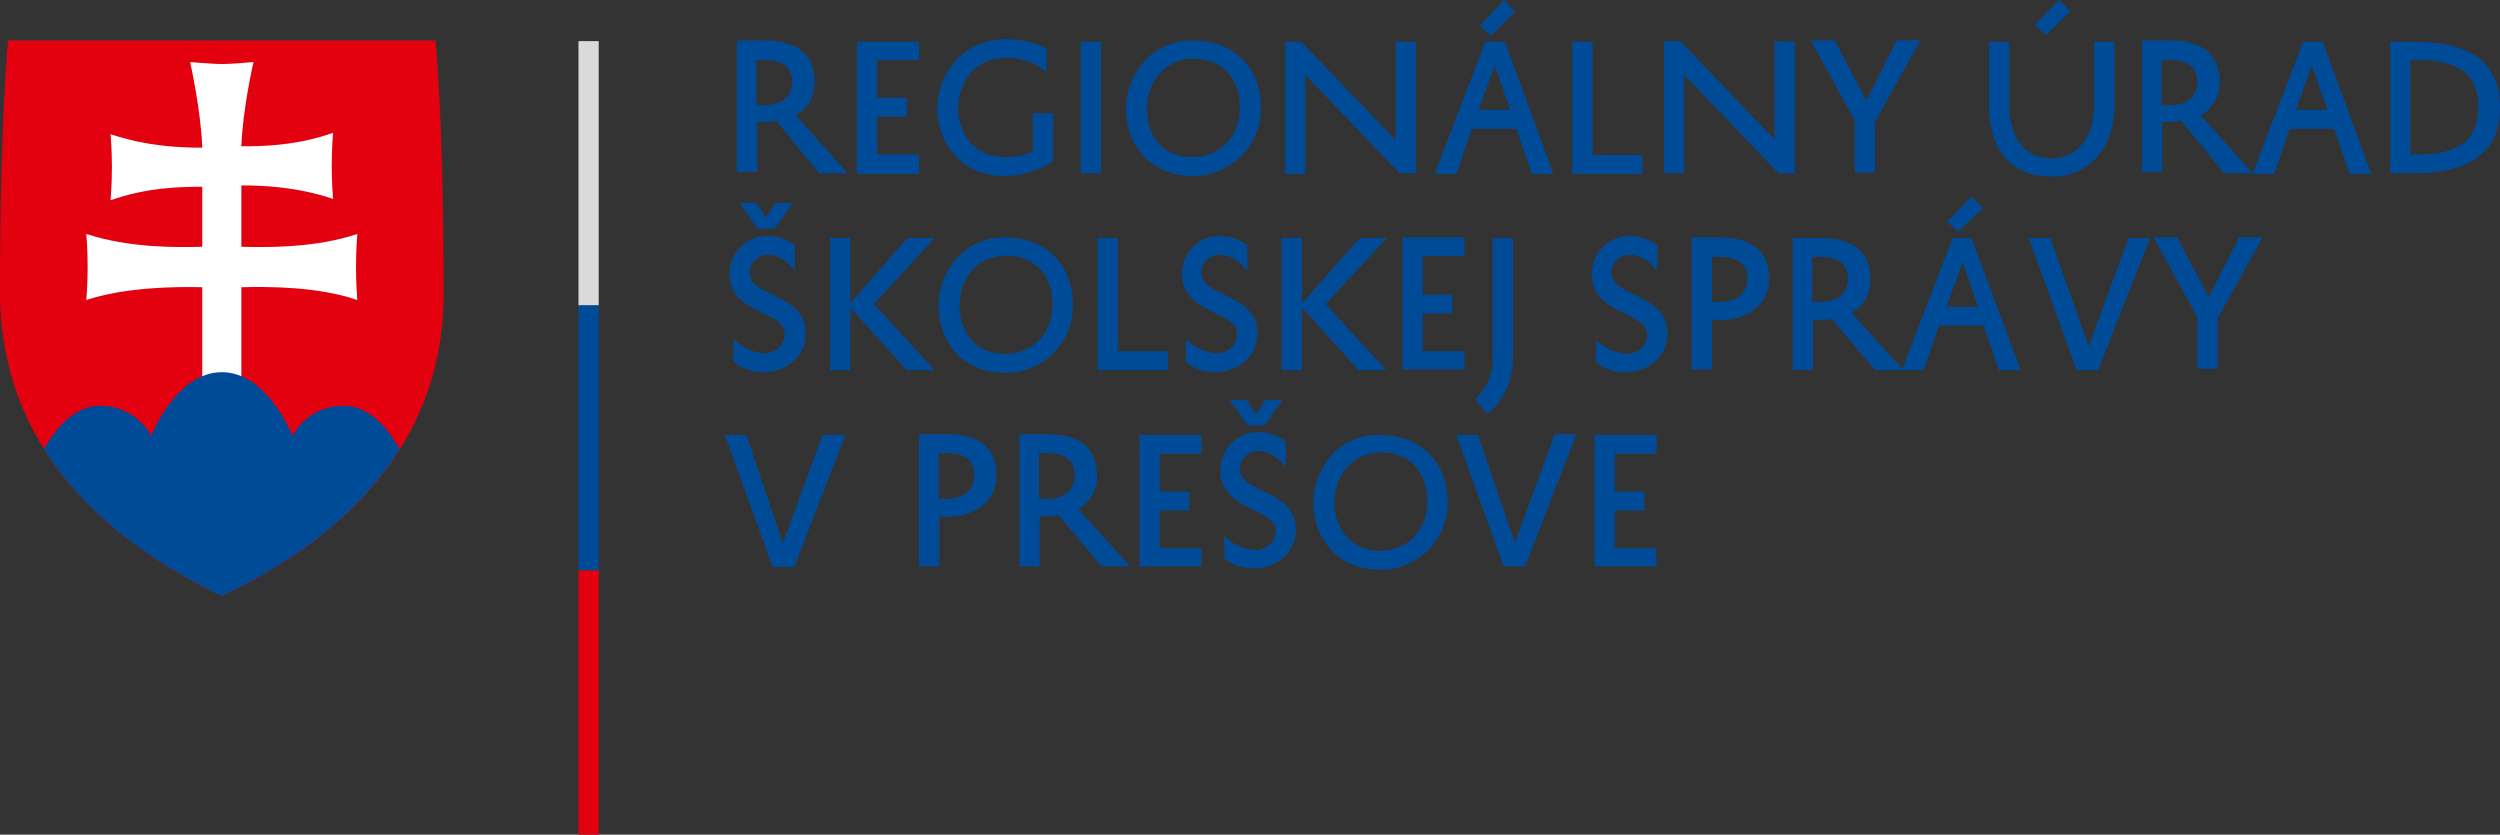
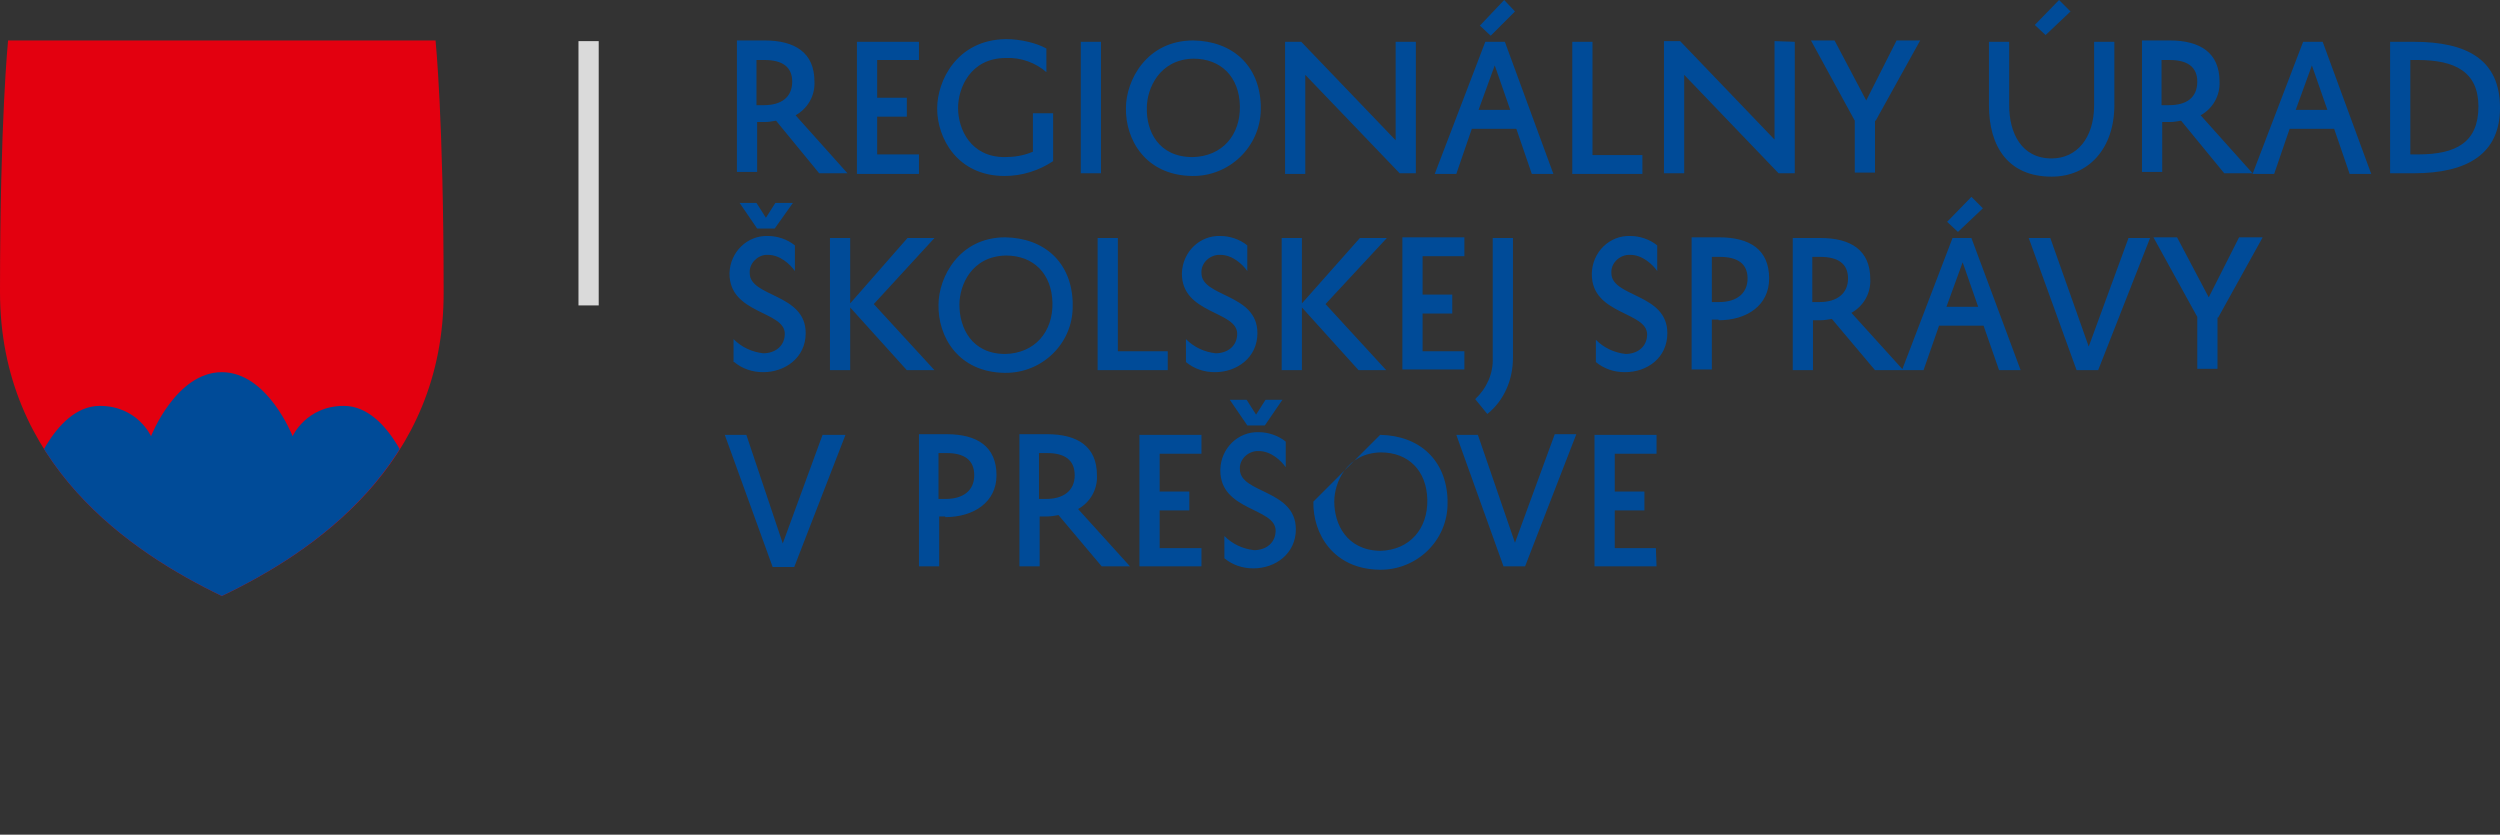
<svg xmlns="http://www.w3.org/2000/svg" xmlns:xlink="http://www.w3.org/1999/xlink" version="1.1" id="Layer_1" x="0px" y="0px" viewBox="0 0 370.8 123.8" style="enable-background:new 0 0 370.8 123.8;" xml:space="preserve">
  <rect x="0" y="0" width="370.8" height="123.8" fill="#333333" stroke="none" />
  <style type="text/css">
	.st0{fill:#E3000F;}
	.st1{clip-path:url(#SVGID_2_);fill:#FFFFFF;}
	.st2{clip-path:url(#SVGID_4_);fill:#004B98;}
	.st3{fill:#DADADA;}
	.st4{fill:#004B98;}
</style>
  <path class="st0" d="M32.9,88.4C19.4,81.9,0,68.9,0,43.3S1.2,6,1.2,6h63.4c0,0,1.2,11.7,1.2,37.3C65.9,68.9,46.5,81.9,32.9,88.4" />
  <g>
    <g>
      <g>
        <g>
          <defs>
-             <path id="SVGID_1_" d="M32.9,6H1.2C1.2,6,0,17.7,0,43.3s19.4,38.6,32.9,45.1c13.6-6.5,32.9-19.5,32.9-45.1S64.6,6,64.6,6H32.9z       " />
-           </defs>
+             </defs>
          <clipPath id="SVGID_2_">
            <use xlink:href="#SVGID_1_" style="overflow:visible;" />
          </clipPath>
-           <path class="st1" d="M35.8,36.6c3.7,0.1,10.9,0.2,17.2-1.9c0,0-0.2,2.3-0.2,4.9c0,2.7,0.2,4.9,0.2,4.9c-5.8-2-13.1-2-17.2-1.9      v14.2H30V42.6c-4.1-0.1-11.4,0-17.2,1.9c0,0,0.2-2.3,0.2-4.9c0-2.7-0.2-4.9-0.2-4.9c6.4,2.1,13.5,2,17.2,1.9v-8.9      c-3.3,0-8.2,0.1-13.6,2c0,0,0.2-2.3,0.2-4.9c0-2.7-0.2-4.9-0.2-4.9c5.4,1.8,10.2,2,13.6,2c-0.2-5.6-1.8-12.7-1.8-12.7      s3.4,0.3,4.7,0.3c1.4,0,4.7-0.3,4.7-0.3s-1.6,6.9-1.8,12.5c3.3,0,8.2-0.1,13.6-2c0,0-0.2,2.3-0.2,4.9c0,2.7,0.2,4.9,0.2,4.9      c-5.4-1.8-10.3-2-13.6-2C35.8,27.5,35.8,36.6,35.8,36.6z" />
        </g>
      </g>
    </g>
  </g>
  <g>
    <g>
      <g>
        <g>
          <defs>
            <path id="SVGID_3_" d="M32.9,6H1.2C1.2,6,0,17.7,0,43.3s19.4,38.6,32.9,45.1c13.6-6.5,32.9-19.5,32.9-45.1S64.6,6,64.6,6H32.9z       " />
          </defs>
          <clipPath id="SVGID_4_">
            <use xlink:href="#SVGID_3_" style="overflow:visible;" />
          </clipPath>
          <path class="st2" d="M32.3,96.8l-28.1-25c0,0,3.6-11.6,10.6-11.6c5.6,0,7.6,4.5,7.6,4.5s3.7-9.5,10.5-9.5s10.5,9.5,10.5,9.5      s2-4.5,7.6-4.5c7,0,10.6,11.6,10.6,11.6L32.3,96.8z" />
        </g>
      </g>
    </g>
  </g>
  <rect x="85.8" y="6.1" class="st3" width="3" height="39.2" />
-   <rect x="85.8" y="45.3" class="st4" width="3" height="39.3" />
-   <rect x="85.8" y="84.6" class="st0" width="3" height="39.2" />
  <g>
-     <path class="st4" d="M245.6,81.3h-6.1v-5.6h4.4v-2.8h-4.4v-5.6h6.2v-2.8h-9.2V84h9.2L245.6,81.3z M219.2,64.5H216L223,84h3.2   l7.6-19.6h-3.2l-5.9,16.1L219.2,64.5z M197.9,74.4c0-2.9,1.9-7.2,6.9-7.3c4.1,0,6.8,2.7,6.9,7c0.1,4.3-2.6,7.5-7,7.6   C199.7,81.6,197.9,77.7,197.9,74.4 M194.8,74.4c-0.1,4.7,2.9,10,9.8,10.1c5.5,0.1,10.1-4.3,10.1-9.8c0-0.2,0-0.5,0-0.6   c-0.2-5.9-4.2-9.5-10-9.6C197.8,64.4,194.8,70.4,194.8,74.4 M187.7,59.3l-1.4,2.2l-1.4-2.2h-2.5l2.6,3.8h2.6l2.6-3.8H187.7z    M181.6,82.8c1.2,1,2.7,1.5,4.3,1.5c3.3,0,6.3-2.2,6.3-5.8c0-5.9-8.3-5.3-8.3-8.9c-0.1-1.4,1.1-2.6,2.5-2.7c0.1,0,0.2,0,0.3,0   c1.8,0,3.3,1.4,4,2.4v-3.8c-1.1-0.9-2.6-1.4-4-1.4c-3.1-0.1-5.6,2.4-5.7,5.5c0,0.1,0,0.1,0,0.2c0,6,8.2,5.5,8.2,8.9   c0,1.8-1.4,2.9-3.2,2.9c-1.7-0.2-3.2-0.9-4.4-2.1L181.6,82.8z M178.2,81.3h-6.2v-5.6h4.4v-2.8h-4.4v-5.6h6.2v-2.8h-9.2V84h9.2   L178.2,81.3z M154.1,67.2h1.2c2.6,0,4.1,1,4.1,3.3c0,2.3-1.7,3.5-4.2,3.5h-1.1V67.2z M163.4,84h4.2l-7.7-8.5c1.8-1,2.9-2.9,2.8-5   c0-4.3-2.9-6.1-7.4-6.1h-4.1V84h3v-7.4h1.1c0.6,0,1.1-0.1,1.7-0.2L163.4,84z M139.2,67.2h1.2c2.6,0,4.1,1,4.1,3.3   c0,2.3-1.7,3.5-4.2,3.5h-1.1V67.2z M140.2,76.7c4.2,0,7.6-2.2,7.6-6.2c0-4.3-2.9-6.1-7.4-6.1h-4.1V84h3v-7.4H140.2z M110.7,64.5   h-3.2l7.1,19.6h3.2l7.6-19.6H122l-5.9,16.1L110.7,64.5z" />
+     <path class="st4" d="M245.6,81.3h-6.1v-5.6h4.4v-2.8h-4.4v-5.6h6.2v-2.8h-9.2V84h9.2L245.6,81.3z M219.2,64.5H216L223,84h3.2   l7.6-19.6h-3.2l-5.9,16.1L219.2,64.5z M197.9,74.4c0-2.9,1.9-7.2,6.9-7.3c4.1,0,6.8,2.7,6.9,7c0.1,4.3-2.6,7.5-7,7.6   C199.7,81.6,197.9,77.7,197.9,74.4 M194.8,74.4c-0.1,4.7,2.9,10,9.8,10.1c5.5,0.1,10.1-4.3,10.1-9.8c0-0.2,0-0.5,0-0.6   c-0.2-5.9-4.2-9.5-10-9.6M187.7,59.3l-1.4,2.2l-1.4-2.2h-2.5l2.6,3.8h2.6l2.6-3.8H187.7z    M181.6,82.8c1.2,1,2.7,1.5,4.3,1.5c3.3,0,6.3-2.2,6.3-5.8c0-5.9-8.3-5.3-8.3-8.9c-0.1-1.4,1.1-2.6,2.5-2.7c0.1,0,0.2,0,0.3,0   c1.8,0,3.3,1.4,4,2.4v-3.8c-1.1-0.9-2.6-1.4-4-1.4c-3.1-0.1-5.6,2.4-5.7,5.5c0,0.1,0,0.1,0,0.2c0,6,8.2,5.5,8.2,8.9   c0,1.8-1.4,2.9-3.2,2.9c-1.7-0.2-3.2-0.9-4.4-2.1L181.6,82.8z M178.2,81.3h-6.2v-5.6h4.4v-2.8h-4.4v-5.6h6.2v-2.8h-9.2V84h9.2   L178.2,81.3z M154.1,67.2h1.2c2.6,0,4.1,1,4.1,3.3c0,2.3-1.7,3.5-4.2,3.5h-1.1V67.2z M163.4,84h4.2l-7.7-8.5c1.8-1,2.9-2.9,2.8-5   c0-4.3-2.9-6.1-7.4-6.1h-4.1V84h3v-7.4h1.1c0.6,0,1.1-0.1,1.7-0.2L163.4,84z M139.2,67.2h1.2c2.6,0,4.1,1,4.1,3.3   c0,2.3-1.7,3.5-4.2,3.5h-1.1V67.2z M140.2,76.7c4.2,0,7.6-2.2,7.6-6.2c0-4.3-2.9-6.1-7.4-6.1h-4.1V84h3v-7.4H140.2z M110.7,64.5   h-3.2l7.1,19.6h3.2l7.6-19.6H122l-5.9,16.1L110.7,64.5z" />
    <path class="st4" d="M329,47.1l6.6-11.9h-3.5l-4.5,8.9l-4.7-8.9h-3.5l6.5,11.8v7.7h3V47.1z M304.1,35.3h-3.2l7.1,19.6h3.2l7.7-19.6   h-3.2l-5.9,16.1L304.1,35.3z M294.1,30.9l-1.7-1.7l-3.6,3.7l1.6,1.5L294.1,30.9z M291.1,38.9l2.3,6.6h-4.7L291.1,38.9z M289.6,35.3   l-7.5,19.6h3.2l2.3-6.6h6.6l2.3,6.6h3.2l-7.3-19.6H289.6z M268.8,38.1h1.2c2.6,0,4.1,1,4.1,3.2s-1.6,3.5-4.2,3.5h-1.1V38.1z    M278.1,54.9h4.2l-7.7-8.5c1.8-1,2.9-2.9,2.8-5c0-4.3-2.9-6.1-7.4-6.1h-4.1v19.6h3v-7.4h1.1c0.6,0,1.1-0.1,1.7-0.2L278.1,54.9z    M253.9,38.1h1.2c2.6,0,4.1,1,4.1,3.2s-1.6,3.5-4.2,3.5h-1.1V38.1z M254.9,47.5c4.2,0,7.5-2.2,7.5-6.2c0-4.3-2.9-6.1-7.4-6.1h-4.1   v19.6h3v-7.4H254.9z M236.7,53.7c1.2,1,2.7,1.5,4.3,1.5c3.3,0,6.3-2.1,6.3-5.8c0-5.9-8.3-5.3-8.3-8.9c-0.1-1.4,1.1-2.6,2.5-2.7   c0.1,0,0.2,0,0.3,0c1.8,0,3.3,1.4,4,2.4v-3.8c-1.1-0.9-2.6-1.4-4-1.4c-3.1-0.1-5.6,2.4-5.7,5.5c0,0.1,0,0.1,0,0.2   c0,6,8.2,5.5,8.2,8.9c0,1.8-1.4,2.9-3.2,2.9c-1.7-0.2-3.2-0.9-4.4-2.1L236.7,53.7z M220.6,61.4c2.5-2,3.8-5.1,3.8-8.3V35.3h-3v17.8   c0.1,2.3-0.9,4.5-2.6,6.1L220.6,61.4z M217.2,52.1h-6.2v-5.6h4.4v-2.8h-4.4V38h6.2v-2.8h-9.2v19.6h9.2V52.1z M190.1,35.3v19.6h3   v-9.3l8.4,9.3h4.1l-9-9.8l9.1-9.8h-4l-8.6,9.7v-9.7H190.1z M175.9,53.7c1.2,1,2.7,1.5,4.3,1.5c3.2,0,6.3-2.1,6.3-5.8   c0-5.9-8.3-5.3-8.3-8.9c-0.1-1.4,1.1-2.6,2.5-2.7c0.1,0,0.2,0,0.3,0c1.8,0,3.3,1.4,4,2.4v-3.8c-1.1-0.9-2.6-1.4-4-1.4   c-3.1-0.1-5.6,2.4-5.7,5.5v0.1c0,6,8.2,5.5,8.2,8.9c0,1.8-1.4,2.9-3.2,2.9c-1.7-0.2-3.2-0.9-4.4-2.1L175.9,53.7z M173.2,52.1h-7.4   V35.3h-3v19.6h10.4V52.1z M142.3,45.2c0-2.9,1.8-7.2,6.9-7.3c4.1,0,6.8,2.7,6.9,7s-2.6,7.5-7,7.6C144.1,52.5,142.3,48.6,142.3,45.2    M139.2,45.2c-0.1,4.7,2.9,10,9.8,10.1c5.5,0.1,10.1-4.3,10.1-9.8c0-0.2,0-0.5,0-0.7c-0.2-5.9-4.2-9.5-10-9.6   C142.2,35.2,139.2,41.2,139.2,45.2 M123.1,35.3v19.6h3v-9.3l8.4,9.3h4.1l-9-9.8l9-9.8h-4l-8.5,9.7v-9.7H123.1z M115,30.1l-1.4,2.2   l-1.4-2.2h-2.5l2.6,3.8h2.6l2.7-3.8H115z M108.9,53.7c1.2,1,2.7,1.5,4.3,1.5c3.2,0,6.3-2.1,6.3-5.8c0-5.9-8.3-5.3-8.3-8.9   c-0.1-1.4,1.1-2.6,2.4-2.7c0.1,0,0.2,0,0.3,0c1.8,0,3.3,1.4,4,2.4v-3.8c-1.1-0.9-2.6-1.4-4-1.4c-3.1-0.1-5.6,2.4-5.7,5.5v0.1   c0,6,8.2,5.5,8.2,8.9c0,1.8-1.4,2.9-3.2,2.9c-1.7-0.2-3.2-0.9-4.4-2.1V53.7z" />
    <path class="st4" d="M357.5,8.9h1.1c5.6,0,9,1.8,9,6.9c0,5.3-3.3,7.1-8.9,7.1h-1.2V8.9z M358,25.7c8,0,12.8-2.9,12.8-9.7   c0-7.1-4.8-9.8-12.8-9.8h-3.5v19.5H358z M342.9,9.7l2.3,6.6h-4.7L342.9,9.7z M341.6,6.2l-7.5,19.6h3.2l2.3-6.7h6.6l2.3,6.7h3.2   l-7.2-19.6L341.6,6.2z M320.6,8.9h1.2c2.6,0,4.1,1,4.1,3.2c0,2.4-1.6,3.5-4.2,3.5h-1.1V8.9z M329.9,25.7h4.2l-7.7-8.6   c1.8-1,2.9-2.9,2.8-5c0-4.3-2.9-6.1-7.4-6.1h-4.1v19.5h3v-7.4h1.1c0.6,0,1.1-0.1,1.7-0.2L329.9,25.7z M307.1,1.7L305.4,0l-3.6,3.7   l1.6,1.5L307.1,1.7z M295,6.2v9.4c0,6.2,2.9,10.6,9.3,10.6c5.5,0,9.3-4.2,9.3-10.6V6.2h-3v9.4c0,4.9-2.6,7.9-6.3,7.9   c-4.5,0-6.3-3.8-6.3-7.9V6.2H295z M278.2,17.9l6.6-11.9h-3.5l-4.5,8.9l-4.7-8.9h-3.5l6.5,11.9v7.7h3V17.9z M263.2,6.1v14.6   l-14-14.6h-2.4v19.6h3V11.1l14,14.6h2.4V6.2L263.2,6.1z M243.6,23h-7.4V6.2h-3v19.6h10.4V23z M224.7,1.7L223.1,0l-3.6,3.8l1.6,1.5   L224.7,1.7z M221.7,9.7l2.3,6.6h-4.7L221.7,9.7z M220.3,6.2l-7.5,19.6h3.2l2.3-6.7h6.6l2.3,6.7h3.2l-7.2-19.6   C223.3,6.2,220.3,6.2,220.3,6.2z M207,6.2v14.6L193,6.2h-2.4v19.6h3V11.1l14,14.6h2.4V6.2H207z M170.1,16c0-2.9,1.9-7.2,6.9-7.3   c4.1,0,6.8,2.7,6.9,7s-2.6,7.5-7,7.6C171.8,23.3,170,19.4,170.1,16 M167,16c-0.1,4.7,2.9,10,9.8,10.1c5.5,0.1,10.1-4.3,10.2-9.8   c0-0.2,0-0.5,0-0.7c-0.2-5.9-4.2-9.5-10-9.6C170,6,167,12,167,16 M160.3,25.7h3V6.2h-3V25.7z M139,16.1c0,4.4,3,10,10,10   c2.6,0,5.1-0.8,7.2-2.2v-7.1h-3v5.7c-1.4,0.6-2.8,0.8-4.2,0.8c-5,0-6.9-4.1-6.9-7.3c0-2.9,1.8-7.4,7.1-7.4c2.2-0.1,4.4,0.7,6,2.1   V7.2c-1.4-0.8-3.8-1.4-6-1.4C141.9,5.9,139,12,139,16.1L139,16.1z M136.3,22.9h-6.2v-5.6h4.4v-2.8h-4.4V8.9h6.2V6.2h-9.2v19.6h9.2   V22.9z M112.2,8.9h1.2c2.6,0,4.1,1,4.1,3.2c0,2.4-1.7,3.5-4.2,3.5h-1.1V8.9z M121.5,25.7h4.2l-7.7-8.6c1.8-1,2.9-2.9,2.8-5   c0-4.3-2.9-6.1-7.4-6.1h-4.1v19.5h3v-7.4h1.1c0.6,0,1.1-0.1,1.7-0.2L121.5,25.7z" />
  </g>
</svg>